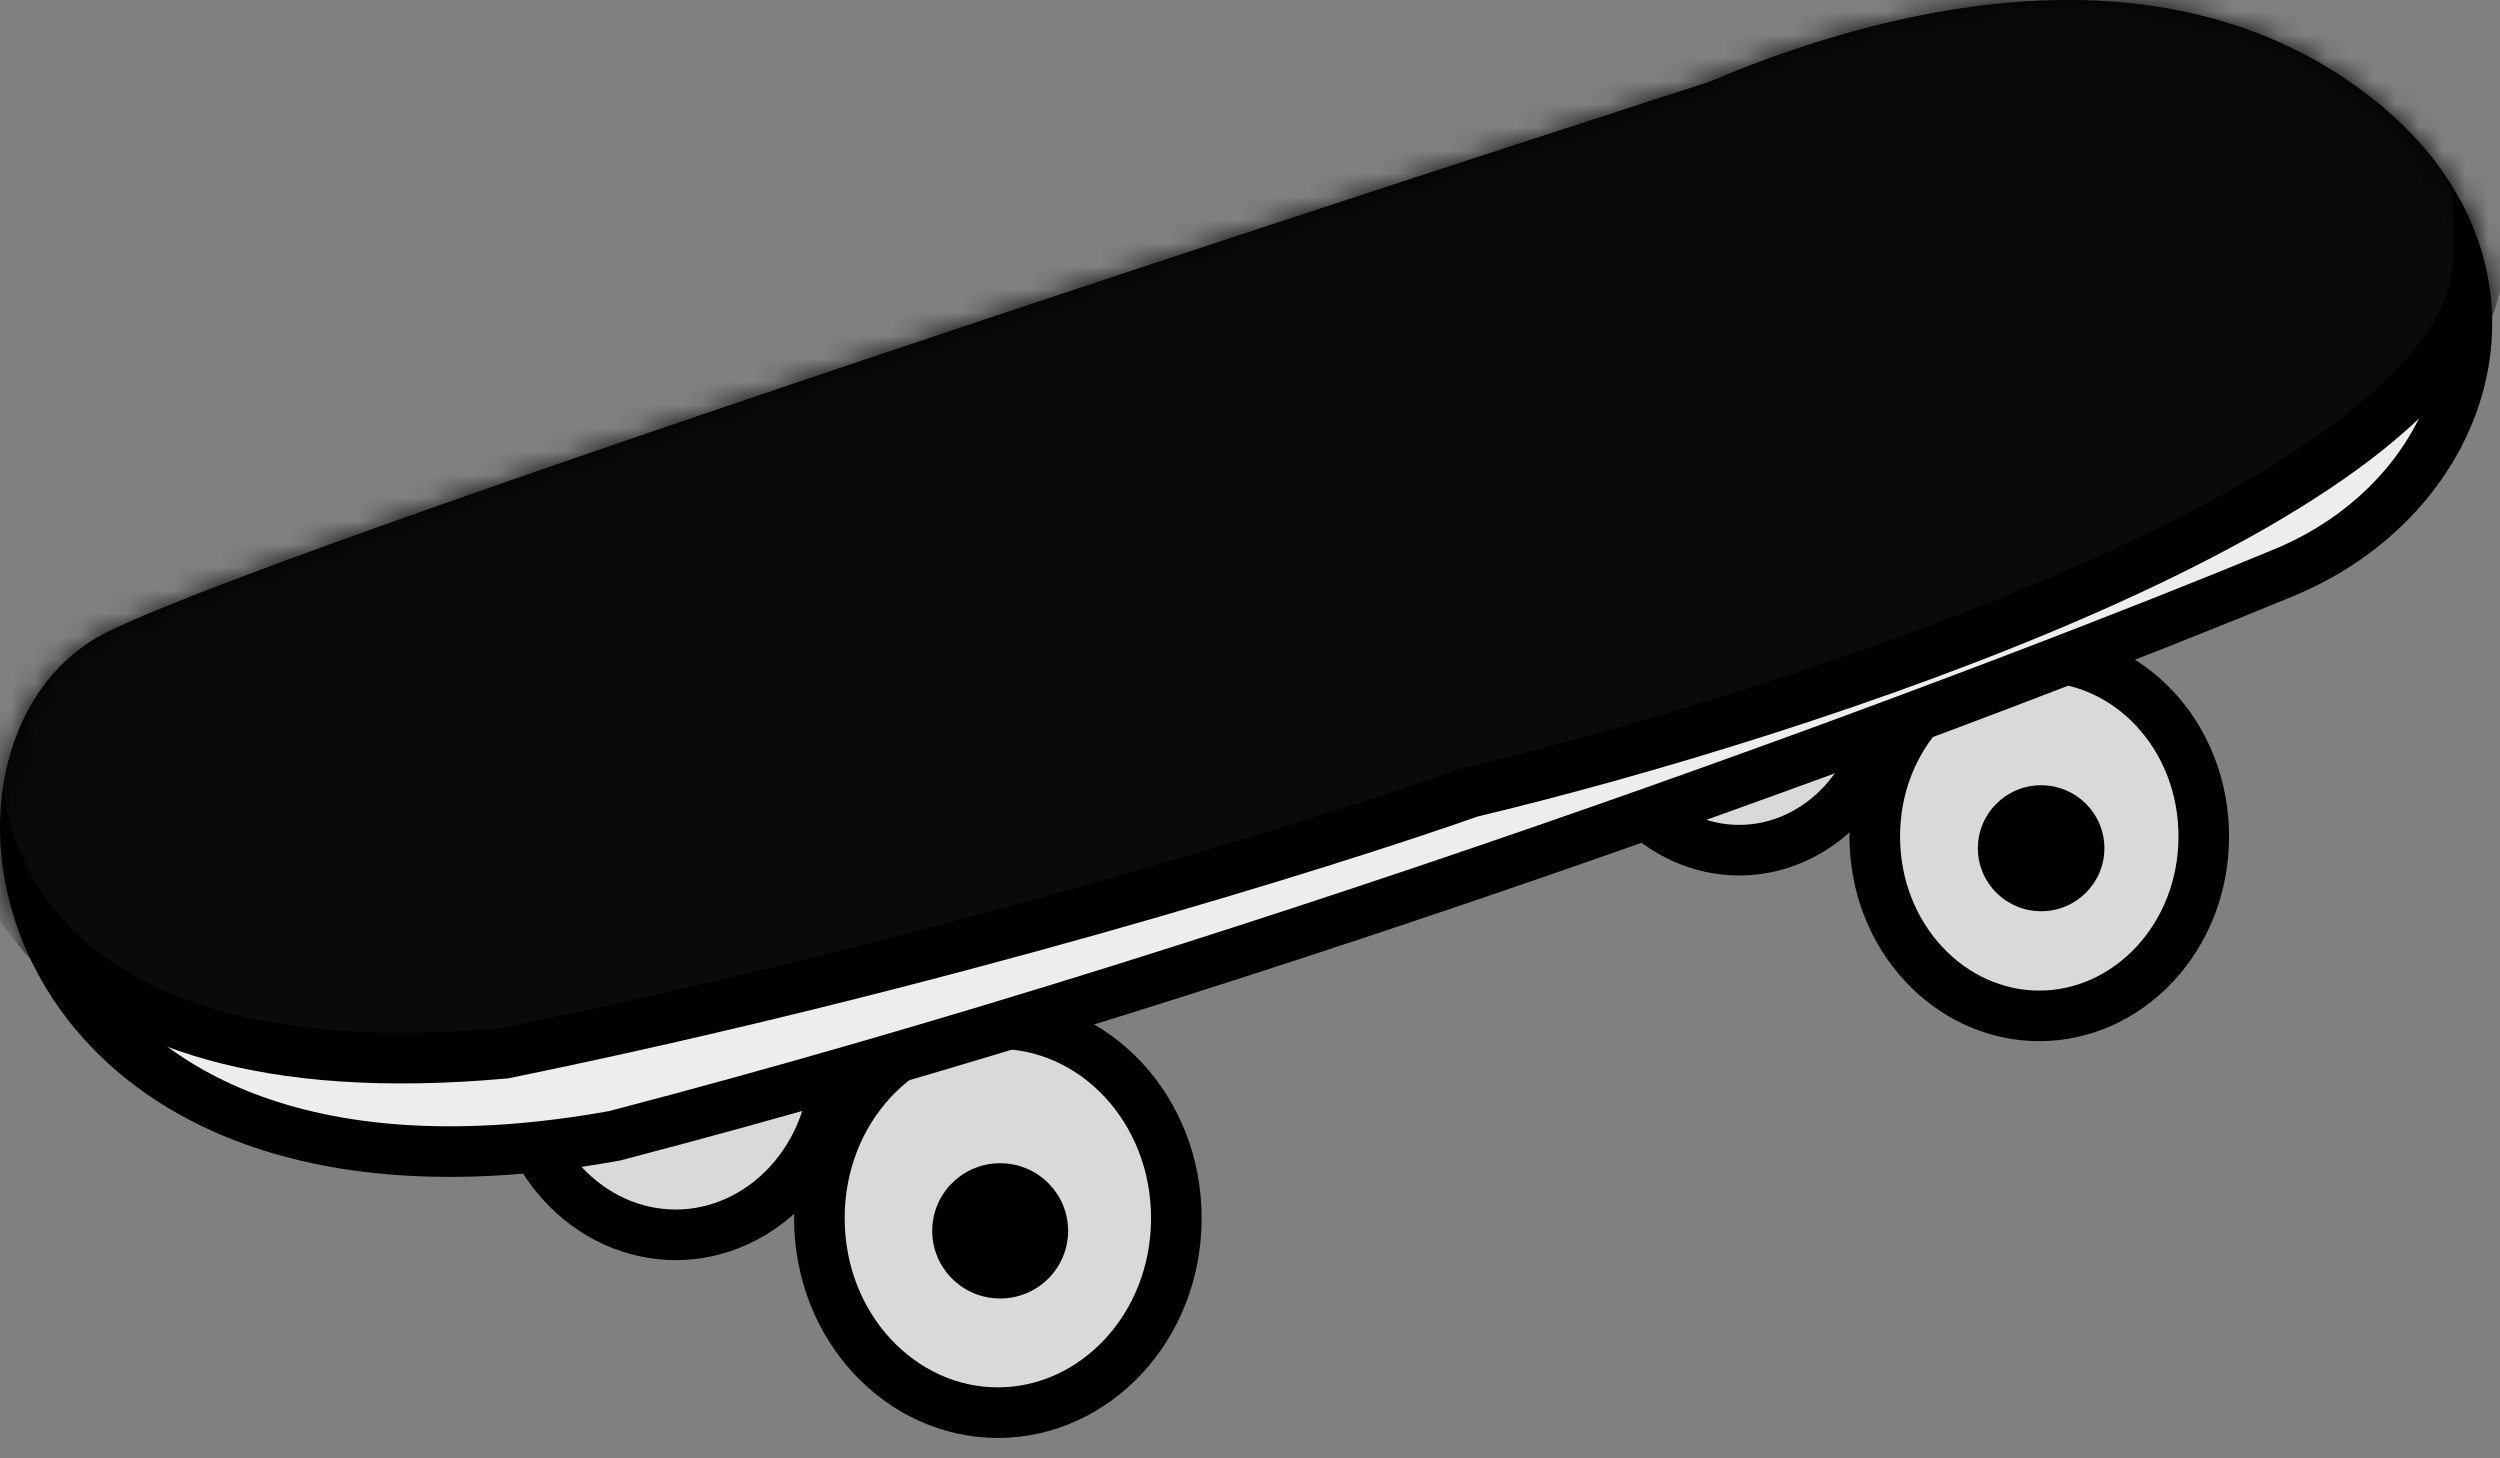
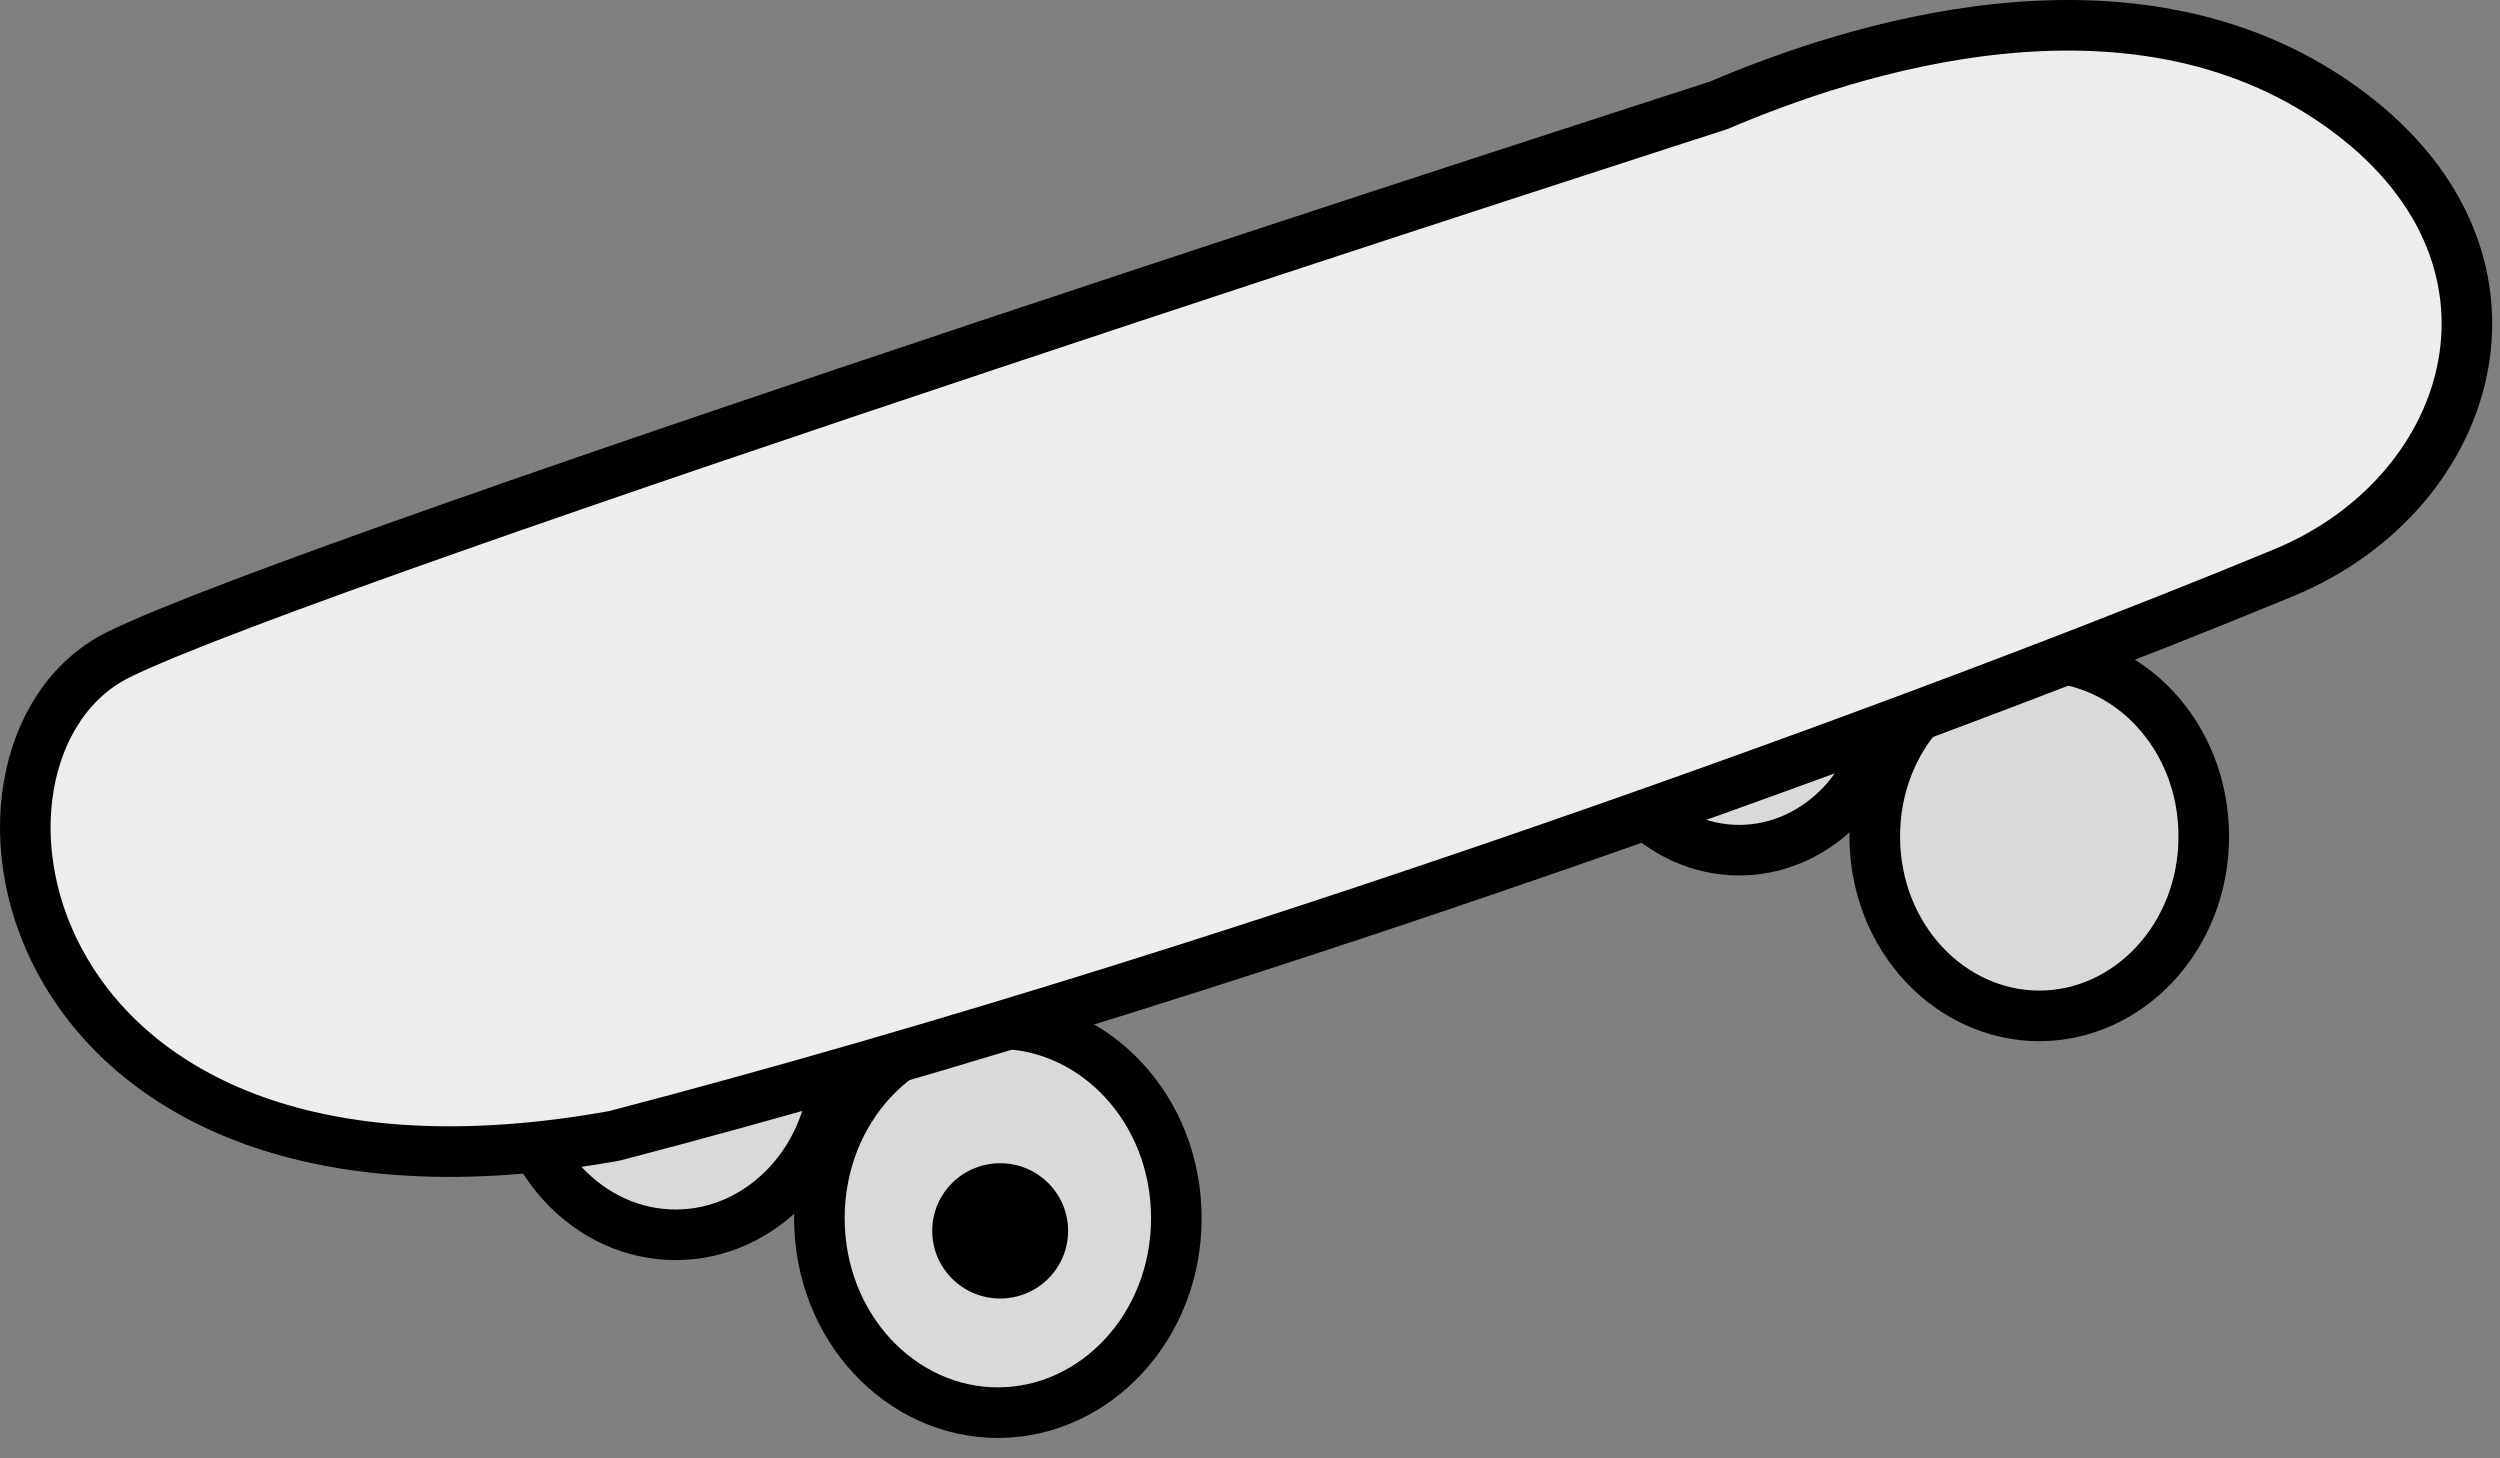
<svg xmlns="http://www.w3.org/2000/svg" width="108" height="63" viewBox="0 0 108 63" fill="none">
  <rect x="0" y="0" width="108" height="63" fill="#808080" stroke="none" />
  <path d="M29.189 38.285C32.923 38.285 36.089 41.577 36.089 45.814C36.089 50.052 32.923 53.344 29.189 53.344C25.453 53.344 22.287 50.052 22.287 45.814C22.287 41.577 25.454 38.285 29.189 38.285Z" fill="#D9D9D9" stroke="black" stroke-width="2.185" />
  <ellipse cx="29.265" cy="46.312" rx="2.665" ry="2.653" fill="black" />
  <path d="M75.132 22.853C78.564 22.854 81.483 25.88 81.483 29.791C81.483 33.702 78.564 36.728 75.132 36.728C71.7 36.728 68.779 33.702 68.779 29.791C68.779 25.88 71.7 22.853 75.132 22.853Z" fill="#D9D9D9" stroke="black" stroke-width="2.185" />
  <ellipse cx="75.207" cy="30.255" rx="2.482" ry="2.471" fill="black" />
  <path d="M43.107 44.221C47.29 44.221 50.818 47.903 50.818 52.624C50.818 57.344 47.29 61.027 43.107 61.027C38.925 61.027 35.397 57.344 35.397 52.624C35.397 47.903 38.925 44.221 43.107 44.221Z" fill="#D9D9D9" stroke="black" stroke-width="2.185" />
  <ellipse cx="43.207" cy="53.173" rx="2.935" ry="2.922" fill="black" />
  <path d="M88.097 28.383C91.945 28.383 95.203 31.773 95.203 36.133C95.203 40.494 91.945 43.886 88.097 43.886C84.248 43.886 80.99 40.494 80.99 36.133C80.99 31.773 84.248 28.383 88.097 28.383Z" fill="#D9D9D9" stroke="black" stroke-width="2.185" />
-   <ellipse cx="88.177" cy="36.644" rx="2.733" ry="2.721" fill="black" />
  <path d="M26.556 49.065C0.329 53.812 -3.248 32.447 5.097 28.292C13.443 24.138 74.243 4.552 74.243 4.552C79.807 2.178 91.983 -1.874 101.067 4.552C110.151 10.978 107.028 21.269 98.683 24.731C86.761 29.677 55.645 41.468 26.556 49.065Z" fill="#EDEDED" stroke="black" stroke-width="2.185" />
  <mask id="mask0_2457_3691" style="mask-type:alpha" maskUnits="userSpaceOnUse" x="0" y="0" width="108" height="51">
-     <path d="M26.556 49.065C0.329 53.812 -3.248 32.447 5.097 28.292C13.443 24.138 74.243 4.552 74.243 4.552C79.807 2.178 91.983 -1.874 101.067 4.552C110.151 10.978 107.028 21.269 98.683 24.731C86.761 29.677 55.645 41.468 26.556 49.065Z" fill="white" stroke="black" stroke-width="2.185" />
-   </mask>
+     </mask>
  <g mask="url(#mask0_2457_3691)">
    <path d="M21.794 45.502C0.812 47.401 -2.049 36.005 -0.857 30.071L31.331 2.77L96.305 -3.165C100.278 -2.374 107.988 1.701 107.034 11.672C106.08 21.643 77.627 30.862 63.52 34.225C57.36 36.401 40.392 41.703 21.794 45.502Z" fill="#0A0A0A" stroke="black" stroke-width="2.185" />
  </g>
</svg>